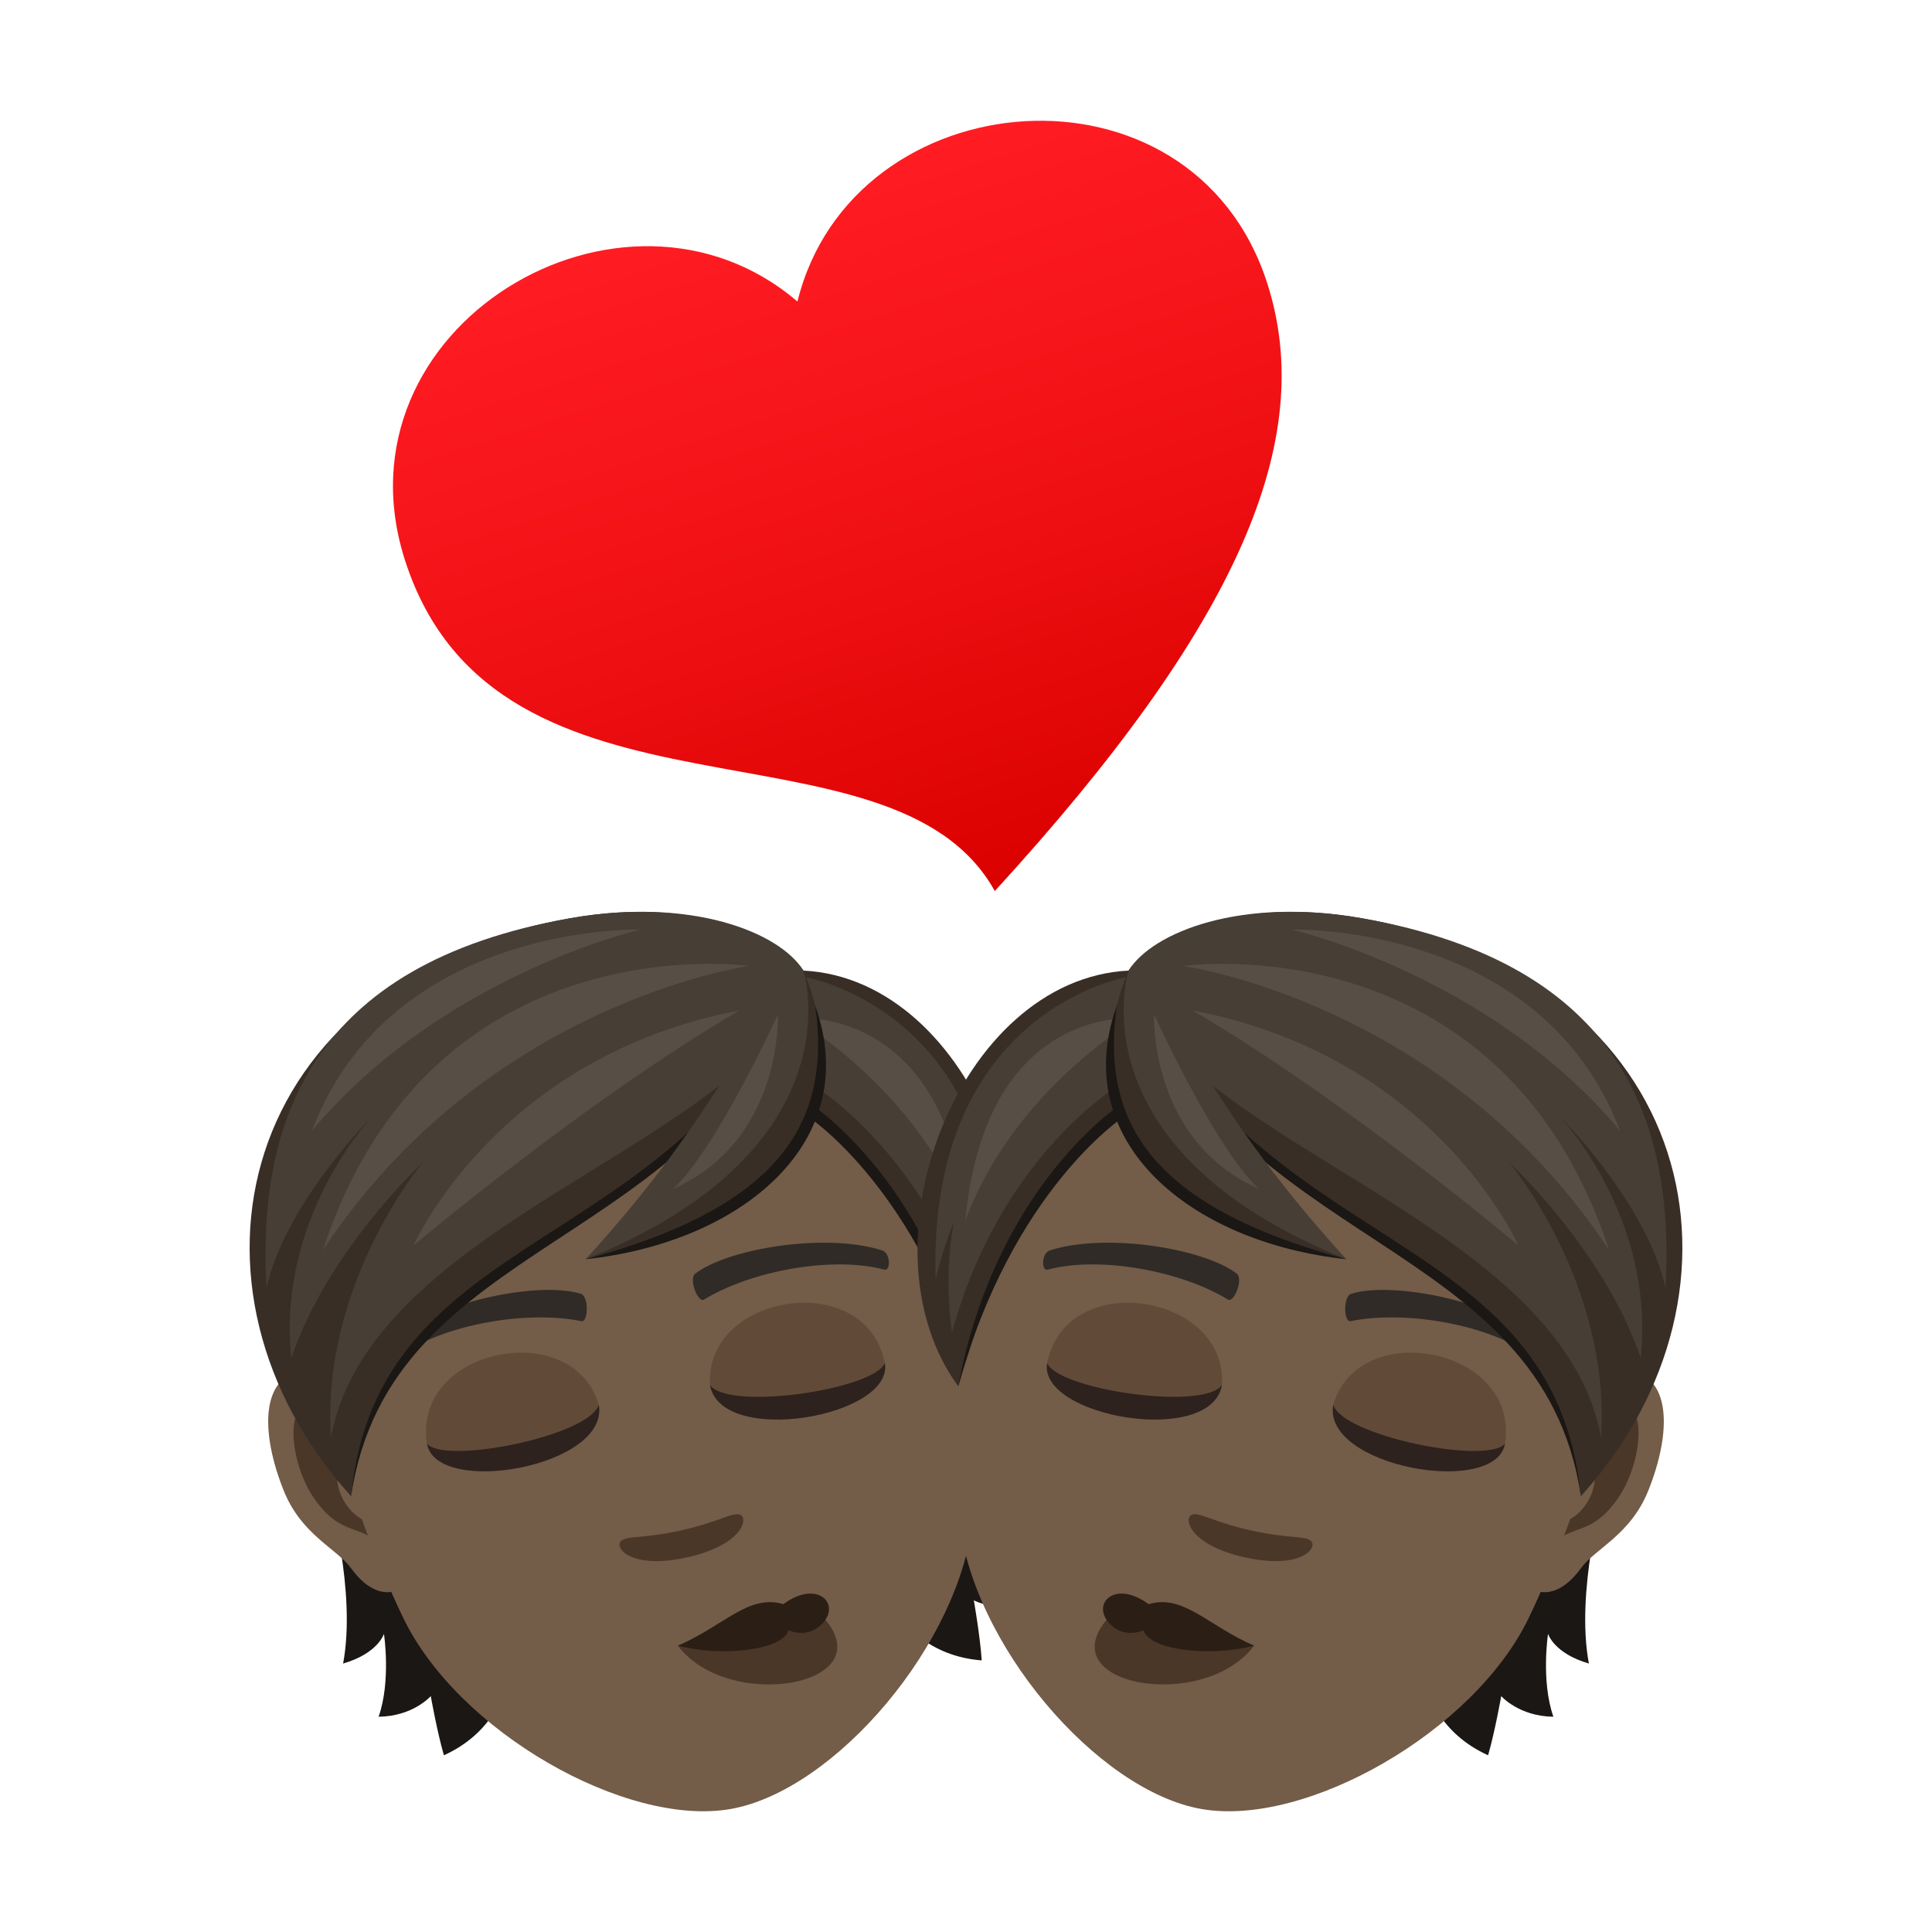
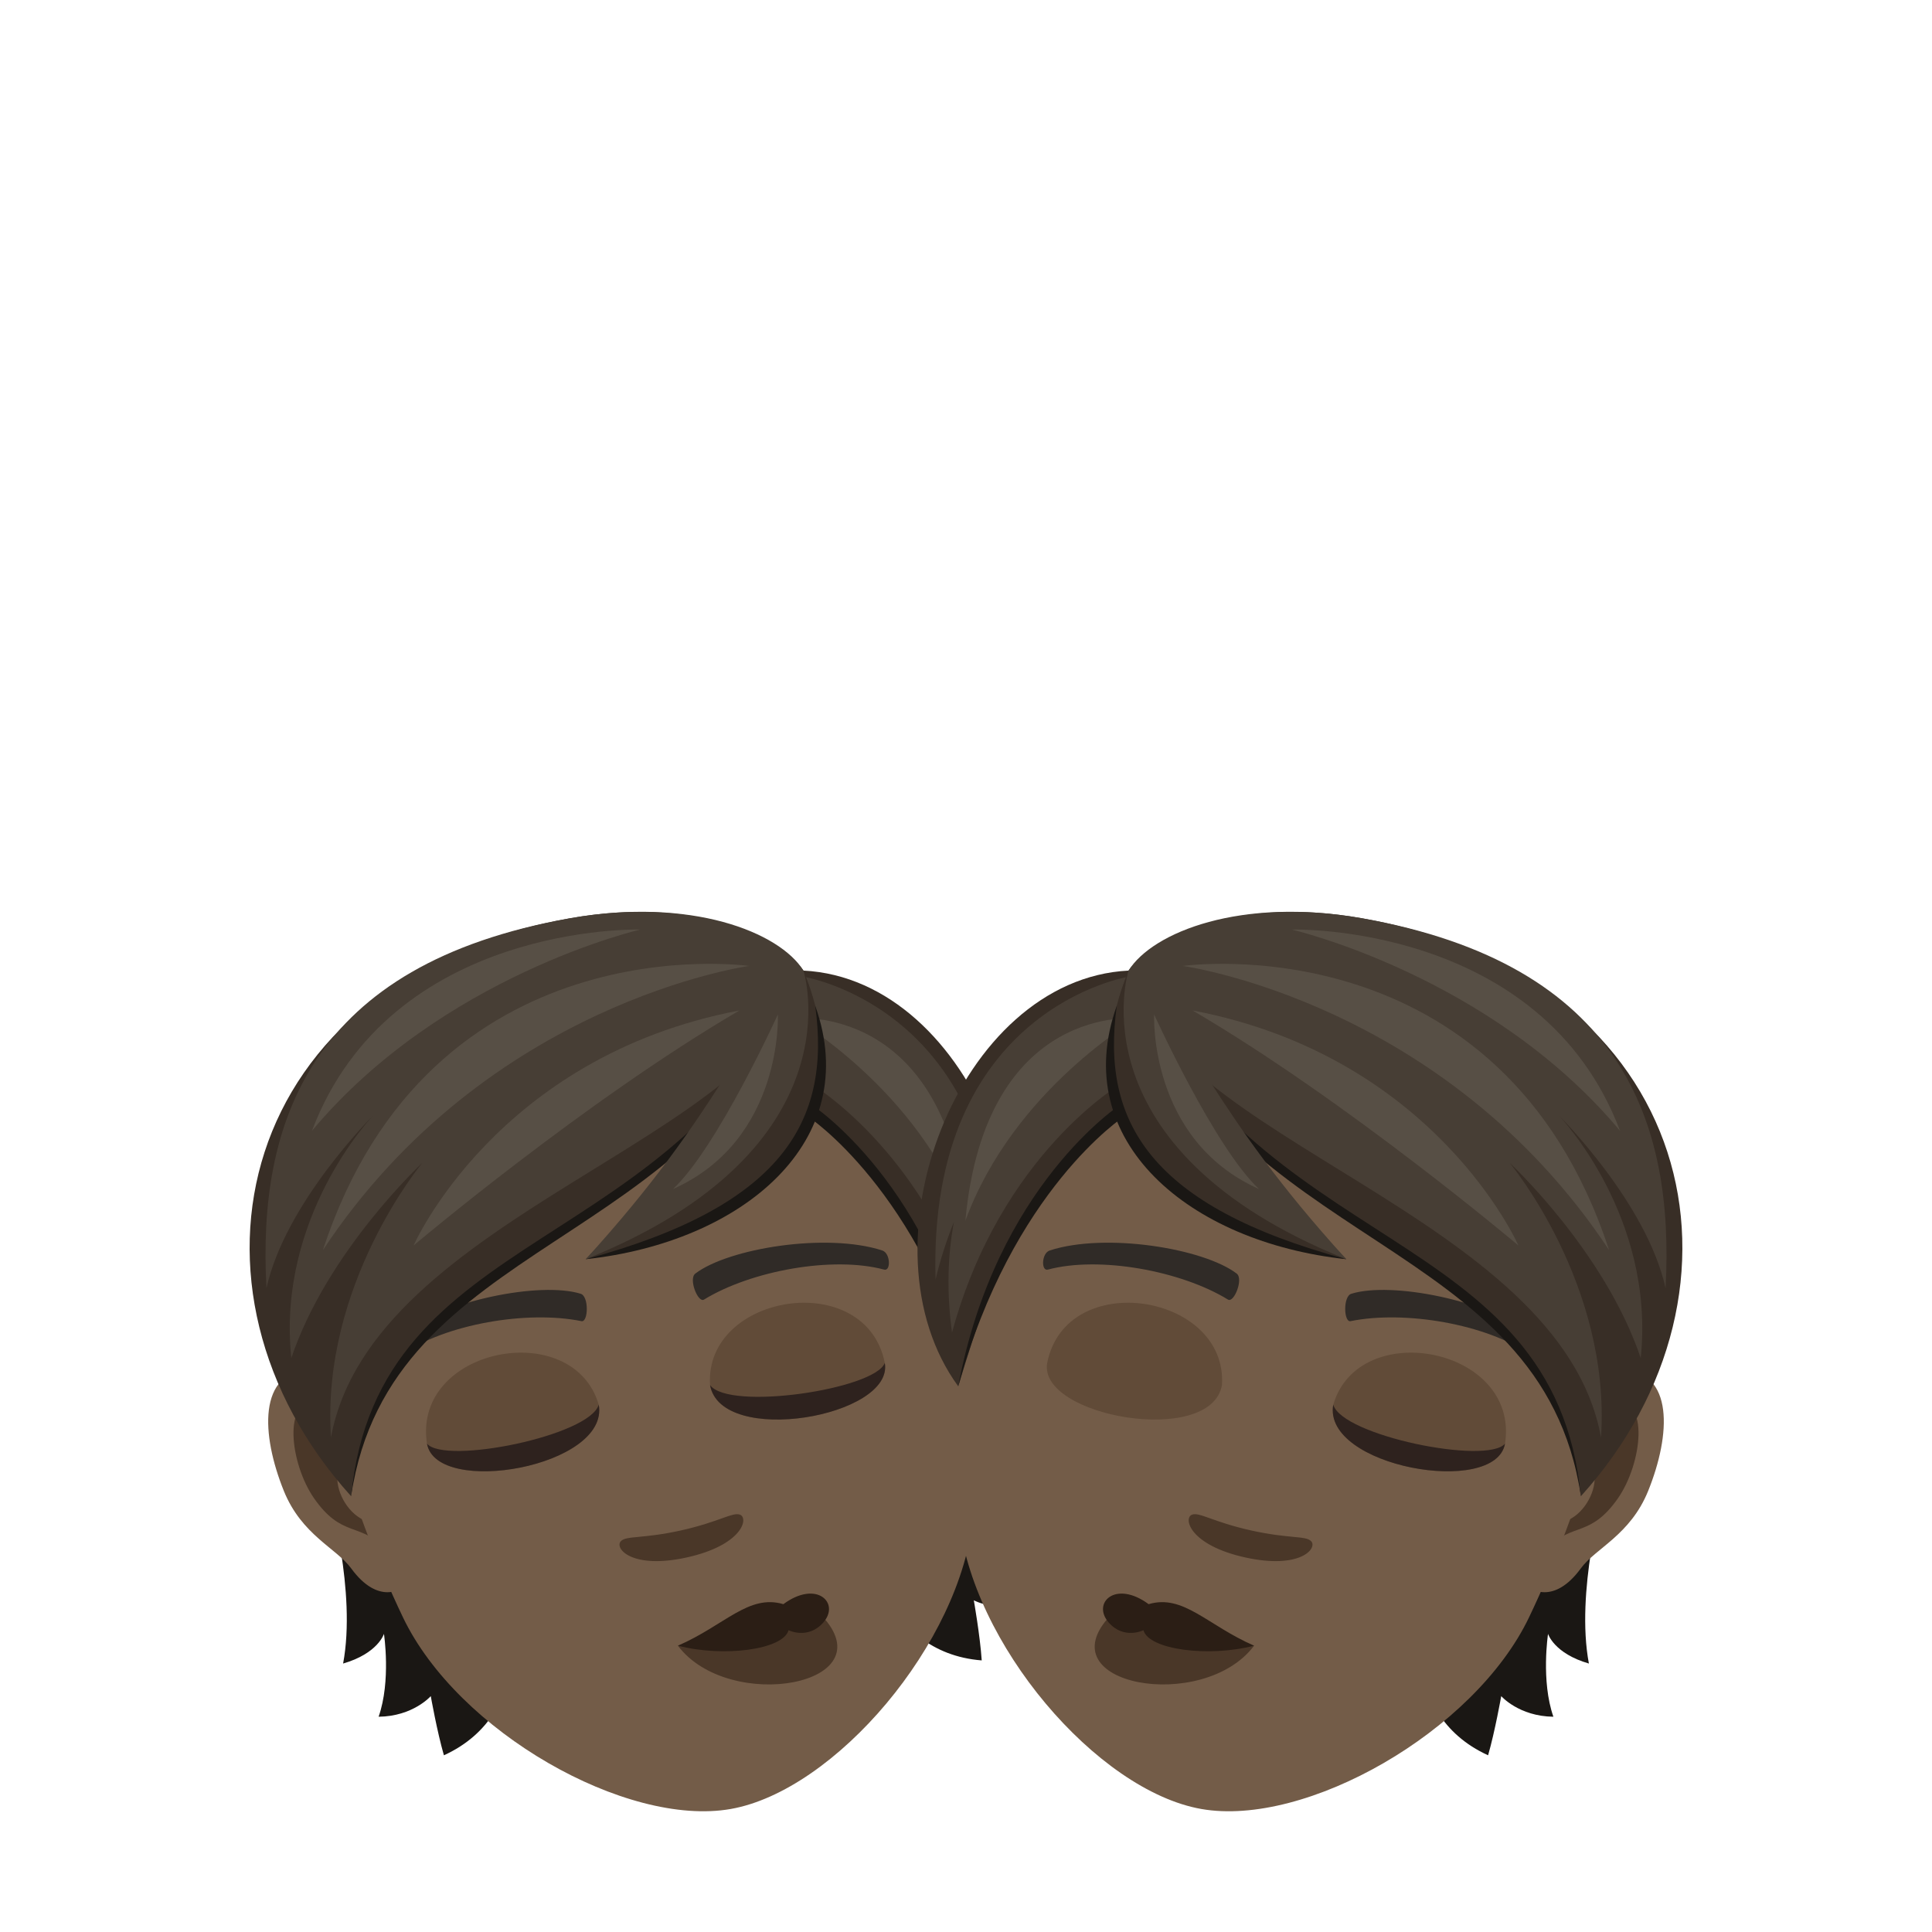
<svg xmlns="http://www.w3.org/2000/svg" xml:space="preserve" viewBox="0 0 64 64">
  <path fill="#1A1714" d="M33.15 45.564s.242 3.365 1.474 5.441c-1.204.081-1.614-.461-1.614-.461s.314 1.541 1.106 2.519c-1.078.379-1.857-.051-1.857-.051s.207 1.171.262 1.991c-3.38-.265-3.85-4.062-3.85-4.062l4.479-5.377zm-21.784 9.543c.447-2.378-.476-5.617-.476-5.617l6.044 3.523s.857 3.728-2.229 5.133c-.228-.789-.435-1.96-.435-1.96s-.585.67-1.728.683c.416-1.186.177-2.745.177-2.745s-.194.647-1.353.983z" />
  <path fill="#735C48" d="M10.281 45.35c1.742-.092 3.981 5.398 3.172 7.095-.111.235-.932.726-1.818-.488-.492-.674-1.638-1.102-2.232-2.567-.756-1.873-.859-3.944.878-4.04z" />
  <path fill="#4A3728" d="M10.519 46.436c.468.064 1.076.655 1.534 1.735-1.612-.062-.768 2.461.59 2.274.036.261.063.535.082.82-.819-.832-1.413-.333-2.319-1.628-.808-1.164-1.052-3.352.113-3.201z" />
  <path fill="#735C48" d="M19.358 32.431c7.388-1.303 12.008 4.088 12.928 11.9.182 1.569.145 3.891-.05 5.91-.4 4.192-4.579 9.076-8.031 9.684-3.452.609-9.044-2.553-10.859-6.354-.874-1.83-1.702-3.994-2.068-5.536-1.806-7.656.692-14.302 8.08-15.604z" />
  <path fill="#302B27" d="M13.164 44.253c1.532-1.194 4.758-1.805 6.069-1.396.281.076.257.952.029.908-1.797-.366-4.508.097-5.947 1.106-.191.14-.383-.445-.151-.618zm16.058-2.831c-1.848-.598-5.089-.069-6.186.765-.238.168.084.983.284.864 1.563-.958 4.264-1.45 5.967-.994.231.063.212-.553-.065-.635z" />
  <path fill="#4A3728" d="M20.564 51.057c.174-.192.716-.076 1.992-.359 1.277-.285 1.717-.619 1.962-.521.288.122.067 1.007-1.761 1.414-1.832.406-2.406-.302-2.193-.534zm6.655 2.461c2.169 2.303-3.072 3.247-4.763.997l4.763-.997z" />
  <path fill="#2B1E15" d="M25.95 53.14c-1.153-.341-1.938.699-3.493 1.375 1.509.392 3.486.134 3.665-.512 0 0 .645.322 1.151-.256.566-.643-.219-1.422-1.323-.607z" />
  <path fill="#614B38" d="M14.144 47.823c.312 1.776 6.054.765 5.689-1.292-.852-2.917-6.179-1.892-5.689 1.292z" />
  <path fill="#2E221E" d="M14.145 47.823c.311 1.776 6.054.765 5.69-1.293-.294 1.031-5.089 2.001-5.69 1.293z" />
  <path fill="#614B38" d="M29.31 45.149c.314 1.777-5.425 2.79-5.789.733-.194-3.033 5.16-3.894 5.789-.733z" />
  <path fill="#2E221E" d="M29.31 45.149c.314 1.777-5.425 2.79-5.789.733.629.867 5.466.139 5.789-.733z" />
  <path fill="#1A1714" d="M26.522 32.363c-3.219 4.373-14.328 8.715-14.89 17.198 1.284-8.642 11.703-8.116 14.89-17.198z" />
  <path fill="#382E26" d="M18.887 30.418c4.496-.793 7.1.848 7.729 1.734-4.097 9.547-14.108 8.325-14.983 17.414-6.189-6.841-3.876-17.186 7.254-19.148z" />
  <path fill="#473E35" d="M18.887 30.418c4.004-.706 6.929.455 7.729 1.734-1.018 5.565-14.298 8.07-15.652 15.465-.335-5.077 3.025-9.094 3.025-9.094s-3.145 2.918-4.339 6.465c-.49-4.704 2.701-8.024 2.701-8.024s-2.899 2.875-3.524 5.709c-.3-5.471 1.425-10.733 10.06-12.255z" />
  <path fill="#574F45" d="M10.334 37.46c2.611-6.91 10.877-6.667 10.877-6.667s-6.576 1.515-10.877 6.667z" />
  <path fill="#574F45" d="M10.697 41.411c3.573-10.921 14.118-9.412 14.118-9.412s-8.683 1.189-14.118 9.412z" />
  <path fill="#574F45" d="M24.493 33.473C19.359 36.478 13.7 41.259 13.7 41.259s2.741-6.257 10.793-7.786z" />
  <path fill="#382E26" d="M26.616 32.152c5.652.284 9.02 9.145 5.641 13.772-1.239-4.081-2.2-6.673-5.467-9.005 0 0-.601-2.45-.174-4.767z" />
  <path fill="#1A1714" d="M26.86 36.576s4.153 2.68 5.397 9.348c-1.778-6.511-5.492-8.937-5.492-8.937l.095-.411z" />
  <path fill="#473E35" d="M26.593 32.35s6.683 1.042 6.415 10.034a13.451 13.451 0 0 0-.609-1.909c.203 1.08.251 2.297.064 3.669-1.608-5.932-5.625-8.258-5.625-8.258l-.245-3.536z" />
  <path fill="#574F45" d="M32.021 40.439c-1.599-4.363-5.7-6.704-5.7-6.704s5.031-.549 5.7 6.704z" />
  <path fill="#382E26" d="M26.616 32.152c2.667 6.459-4.204 9.03-7.212 9.561 4.746-4.701 7.212-9.561 7.212-9.561z" />
  <path fill="#1A1714" d="M27.005 33.317c.536 3.874-1.138 6.647-7.602 8.396 5.198-.56 9.206-3.912 7.602-8.396z" />
  <path fill="#473E35" d="M26.616 32.152s1.889 5.907-7.212 9.561c4.5-4.938 5.033-7.426 7.212-9.561z" />
  <path fill="#574F45" d="M22.295 39.388c1.475-1.382 3.473-5.783 3.473-5.783s.189 4.149-3.473 5.783z" />
  <linearGradient id="a" x1="-22.317" x2="-22.317" y1="-518.71" y2="-527.475" gradientTransform="matrix(-2.766 .889 .847 2.635 410.433 1416.088)" gradientUnits="userSpaceOnUse">
    <stop offset="0" style="stop-color:#db0100" />
    <stop offset=".584" style="stop-color:#f31317" />
    <stop offset="1" style="stop-color:#ff1c23" />
  </linearGradient>
-   <path fill="url(#a)" d="M26.417 9.989c1.811-7.38 13.073-8.346 15.561-.609 1.669 5.19-.961 11.332-9.024 20.137-3.407-6.134-16.494-1.49-19.536-10.952-2.49-7.737 7.228-13.516 12.999-8.576z" />
  <path fill="#1A1714" d="M52.634 55.107c-.447-2.378.476-5.617.476-5.617l-6.044 3.523s-.857 3.728 2.229 5.133c.228-.789.435-1.96.435-1.96s.585.67 1.728.683c-.416-1.186-.177-2.745-.177-2.745s.194.647 1.353.983z" />
  <path fill="#735C48" d="M53.719 45.35c-1.742-.092-3.981 5.398-3.172 7.095.111.235.932.726 1.818-.488.492-.674 1.638-1.102 2.232-2.567.756-1.873.859-3.944-.878-4.04z" />
  <path fill="#4A3728" d="M53.481 46.436c-.468.064-1.076.655-1.534 1.735 1.612-.062.768 2.461-.59 2.274-.036.261-.063.535-.082.82.819-.832 1.413-.334 2.319-1.628.808-1.164 1.052-3.352-.113-3.201z" />
  <path fill="#735C48" d="M44.642 32.431c-7.388-1.303-12.008 4.088-12.928 11.9-.182 1.569-.145 3.891.05 5.91.4 4.192 4.579 9.076 8.031 9.684 3.452.609 9.044-2.553 10.859-6.354.874-1.83 1.702-3.994 2.068-5.536 1.806-7.656-.692-14.302-8.08-15.604z" />
  <path fill="#302B27" d="M50.836 44.253c-1.532-1.194-4.758-1.805-6.069-1.396-.281.076-.257.952-.029.908 1.797-.366 4.508.097 5.947 1.106.191.14.383-.445.151-.618zm-16.058-2.831c1.848-.598 5.089-.069 6.186.765.238.168-.084.983-.284.864-1.563-.958-4.264-1.45-5.967-.994-.231.063-.212-.553.065-.635z" />
  <path fill="#4A3728" d="M43.436 51.057c-.174-.192-.716-.076-1.992-.359-1.277-.285-1.717-.619-1.962-.521-.288.122-.067 1.007 1.761 1.414 1.832.406 2.406-.302 2.193-.534zm-6.655 2.461c-2.169 2.303 3.072 3.247 4.763.997l-4.763-.997z" />
  <path fill="#2B1E15" d="M38.05 53.14c1.153-.341 1.939.699 3.493 1.375-1.509.392-3.486.134-3.665-.512 0 0-.645.322-1.151-.256-.566-.643.219-1.422 1.323-.607z" />
  <path fill="#614B38" d="M49.856 47.823c-.312 1.776-6.054.765-5.689-1.292.852-2.917 6.179-1.892 5.689 1.292z" />
  <path fill="#2E221E" d="M49.855 47.823c-.312 1.776-6.054.765-5.69-1.293.294 1.031 5.089 2.001 5.69 1.293z" />
  <path fill="#614B38" d="M34.69 45.149c-.314 1.777 5.425 2.79 5.789.733.194-3.033-5.16-3.894-5.789-.733z" />
-   <path fill="#2E221E" d="M34.69 45.149c-.314 1.777 5.425 2.79 5.789.733-.629.867-5.466.139-5.789-.733z" />
  <path fill="#1A1714" d="M37.478 32.363c3.219 4.373 14.328 8.715 14.89 17.198-1.284-8.642-11.703-8.116-14.89-17.198z" />
  <path fill="#382E26" d="M45.113 30.418c-4.496-.793-7.1.848-7.729 1.734 4.097 9.547 14.108 8.325 14.983 17.414 6.189-6.841 3.876-17.186-7.254-19.148z" />
  <path fill="#473E35" d="M45.113 30.418c-4.004-.706-6.929.455-7.729 1.734 1.018 5.565 14.298 8.07 15.652 15.465.335-5.077-3.025-9.094-3.025-9.094s3.145 2.918 4.34 6.464c.49-4.704-2.701-8.024-2.701-8.024s2.899 2.875 3.524 5.709c.299-5.47-1.426-10.732-10.061-12.254z" />
  <path fill="#574F45" d="M53.666 37.46c-2.611-6.91-10.877-6.667-10.877-6.667s6.576 1.515 10.877 6.667z" />
  <path fill="#574F45" d="M53.303 41.411c-3.573-10.921-14.118-9.412-14.118-9.412s8.683 1.189 14.118 9.412z" />
  <path fill="#574F45" d="M39.507 33.473c5.134 3.005 10.793 7.786 10.793 7.786s-2.741-6.257-10.793-7.786z" />
  <path fill="#382E26" d="M37.384 32.152c-5.652.284-9.02 9.145-5.641 13.772 1.239-4.081 2.2-6.673 5.467-9.005 0 0 .6-2.45.174-4.767z" />
  <path fill="#1A1714" d="M37.14 36.576s-4.153 2.68-5.397 9.348c1.778-6.511 5.492-8.937 5.492-8.937l-.095-.411z" />
  <path fill="#473E35" d="M37.407 32.35s-6.683 1.042-6.415 10.034c.164-.692.374-1.322.609-1.909-.203 1.08-.251 2.297-.064 3.669 1.608-5.932 5.624-8.258 5.624-8.258l.246-3.536z" />
  <path fill="#574F45" d="M31.979 40.439c1.599-4.363 5.7-6.704 5.7-6.704s-5.031-.549-5.7 6.704z" />
  <path fill="#382E26" d="M37.384 32.152c-2.667 6.459 4.204 9.03 7.213 9.561-4.747-4.701-7.213-9.561-7.213-9.561z" />
  <path fill="#1A1714" d="M36.995 33.317c-.536 3.874 1.138 6.647 7.602 8.396-5.199-.56-9.206-3.912-7.602-8.396z" />
  <path fill="#473E35" d="M37.384 32.152s-1.889 5.907 7.213 9.561c-4.501-4.938-5.034-7.426-7.213-9.561z" />
  <path fill="#574F45" d="M41.705 39.388c-1.475-1.382-3.473-5.783-3.473-5.783s-.189 4.149 3.473 5.783z" />
</svg>